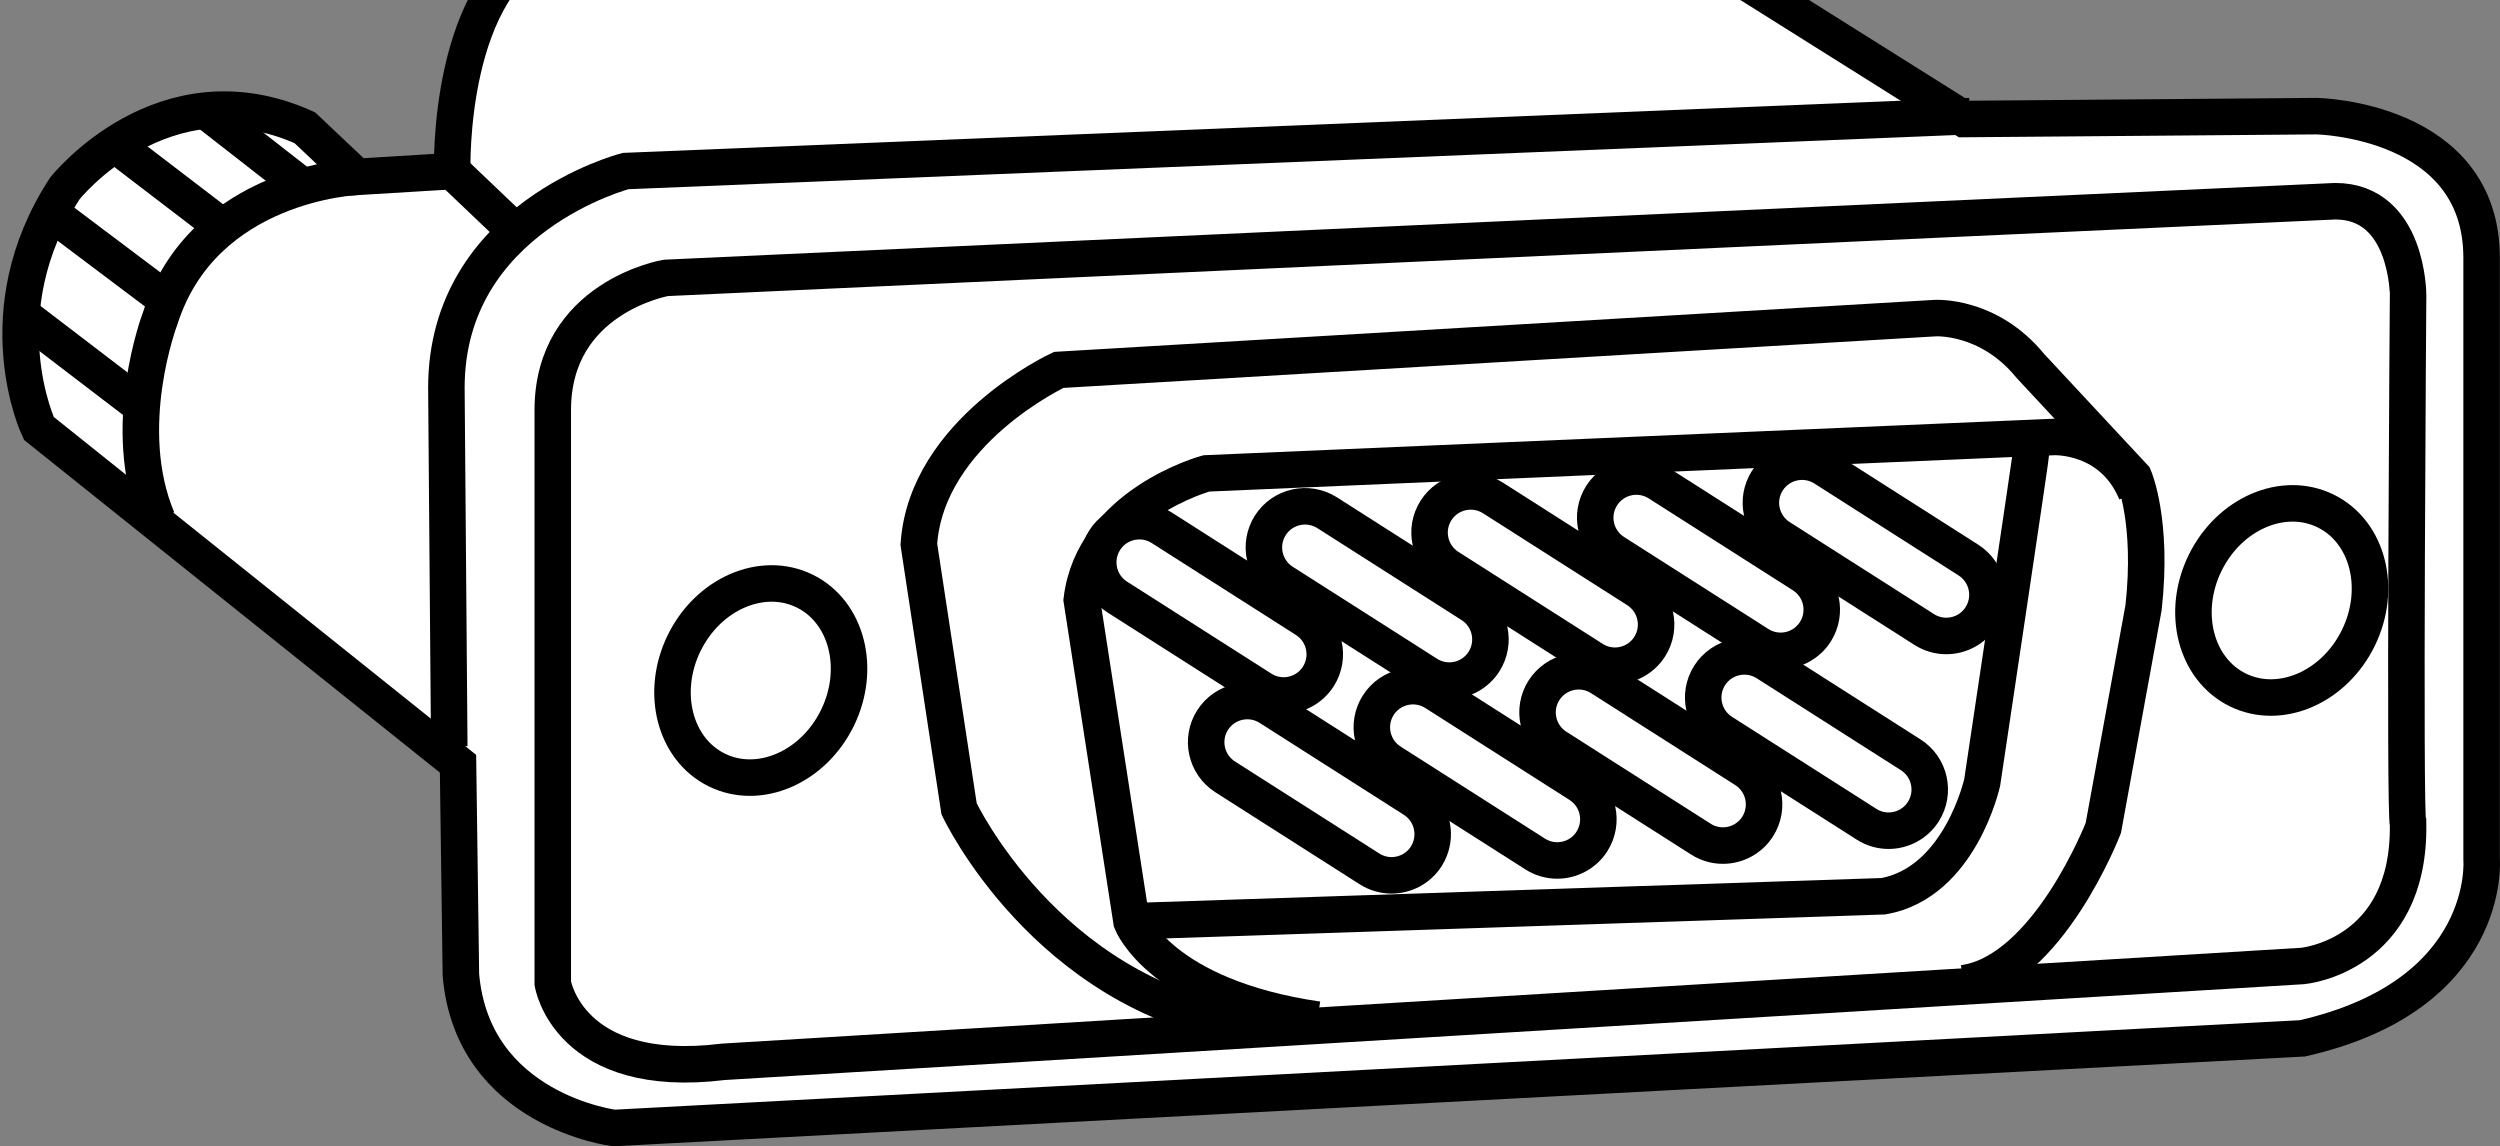
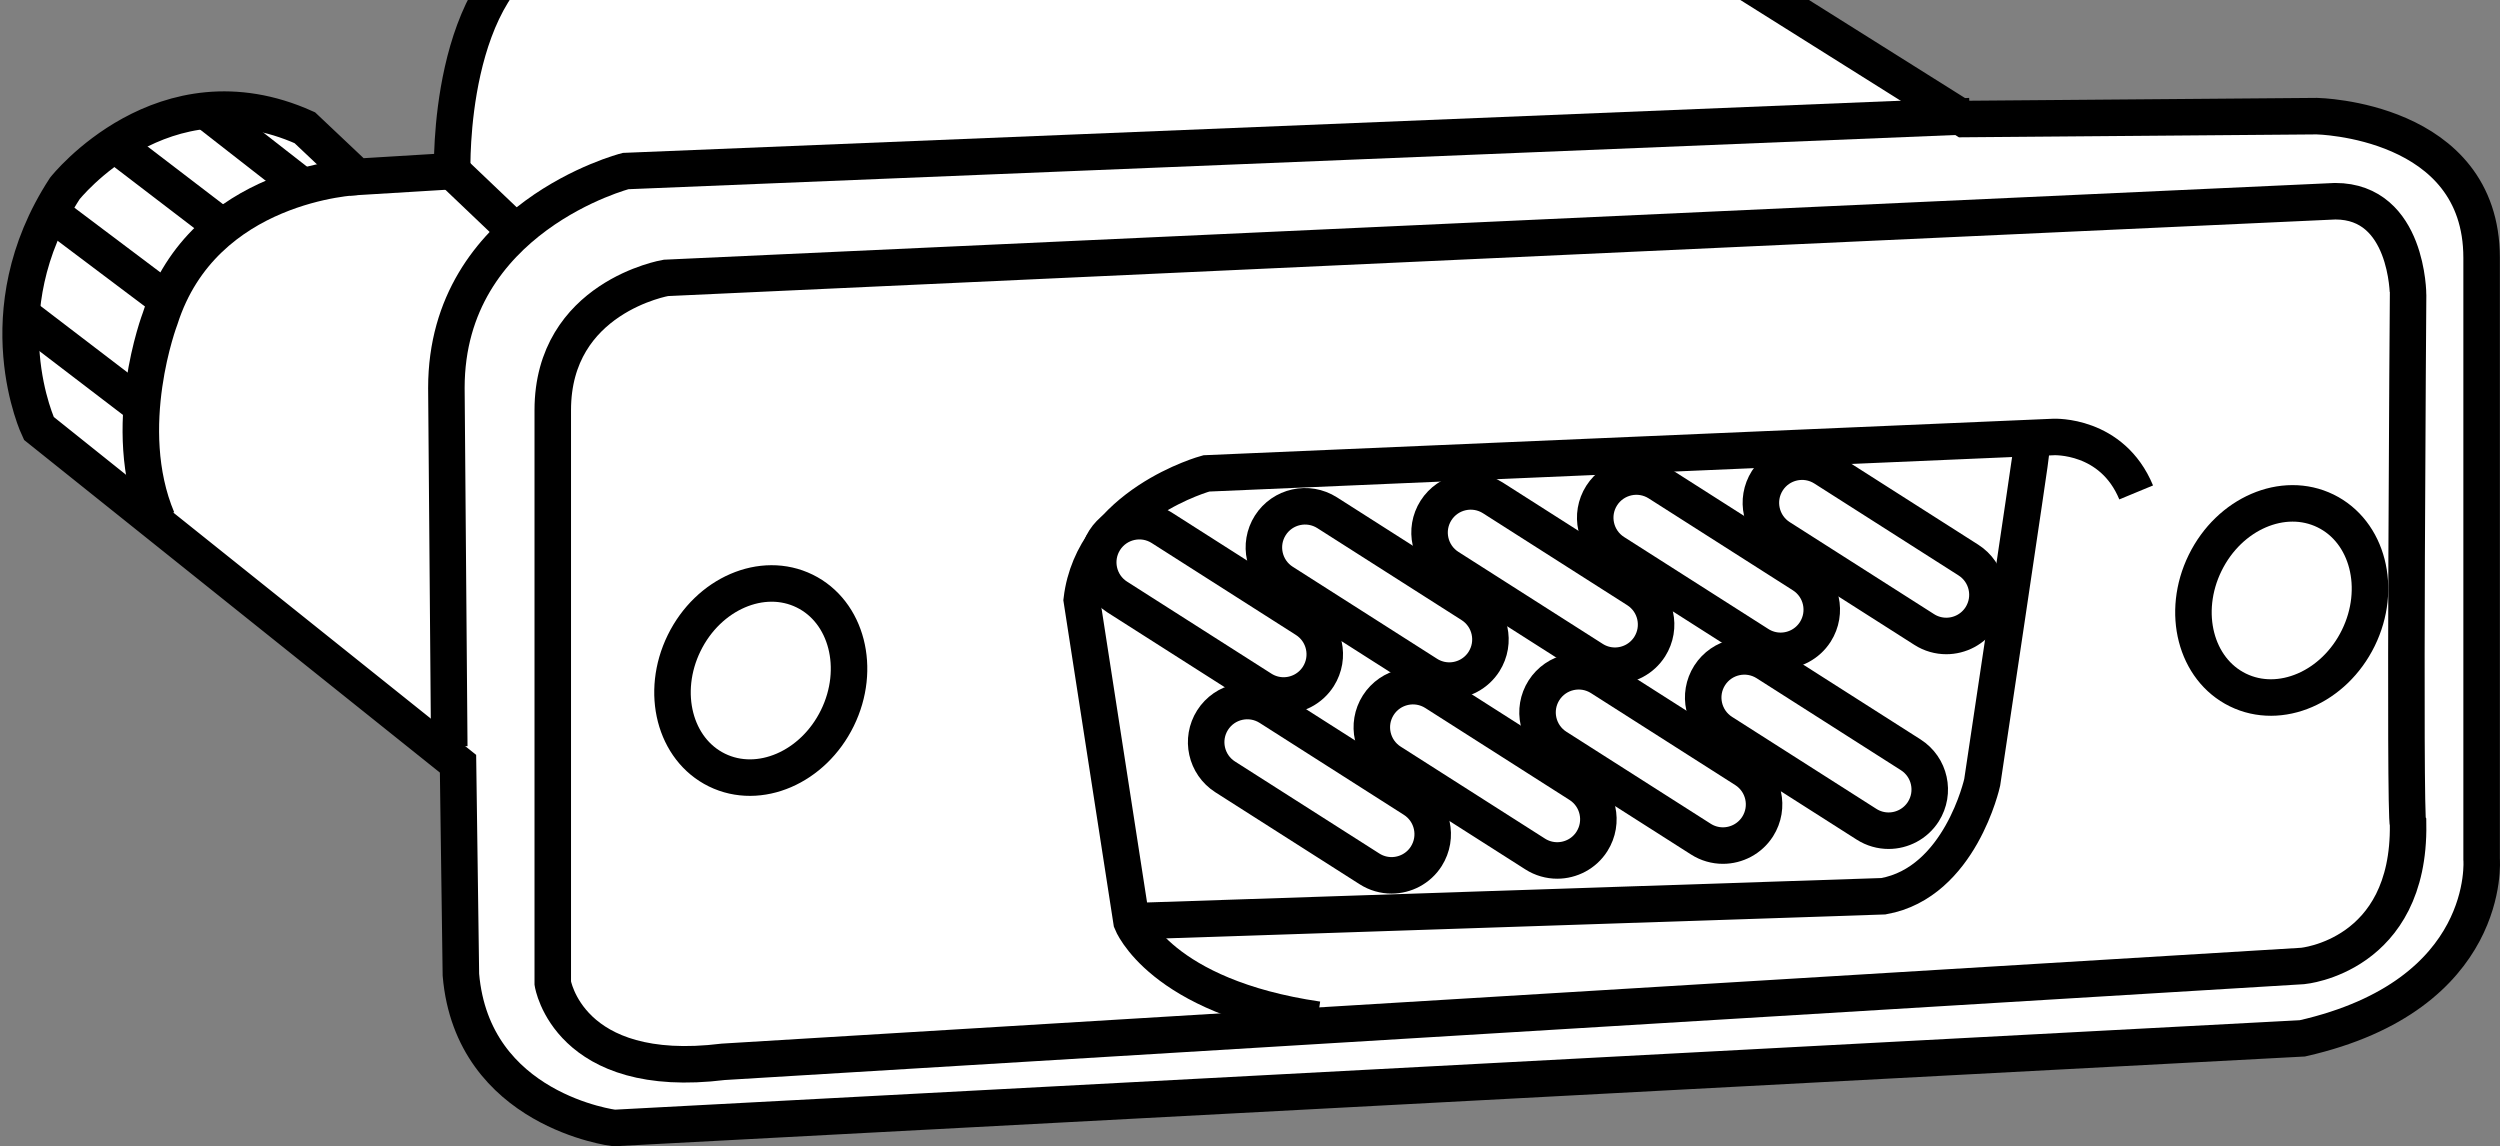
<svg xmlns="http://www.w3.org/2000/svg" xmlns:xlink="http://www.w3.org/1999/xlink" version="1.1" id="image" x="0px" y="0px" width="54.779px" height="25.117px" viewBox="0 0 54.779 25.117" enable-background="new 0 0 54.779 25.117" xml:space="preserve">
  <rect x="0" y="0" width="54.779" height="25.117" fill="#808080" stroke="none" />
  <g>
    <defs>
      <rect id="SVGID_1_" x="-4.747" width="61.171" height="26.684" />
    </defs>
    <clipPath id="SVGID_00000173138477899189056880000003724891154316348548_">
      <use xlink:href="#SVGID_1_" overflow="visible" />
    </clipPath>
    <g clip-path="url(#SVGID_00000173138477899189056880000003724891154316348548_)">
      <path fill="#FFFFFF" stroke="#000000" stroke-width="0.8" stroke-miterlimit="10" d="M-1.431-21.843l23.121,19.827    L33.472-2.459c0,0,1.267,0.063,2.407,0.57l7.158,4.497l7.728-0.063c0,0,3.611,0.063,3.611,3.104v13.176    c0,0,0.253,2.977-3.927,3.927l-36.993,1.964c0,0-3.104-0.38-3.357-3.357l-0.063-4.624l-9.185-7.348    c0,0-1.204-2.534,0.57-5.258c0,0,2.154-2.724,5.258-1.33l1.14,1.077l2.09-0.127c0,0-0.127-4.181,2.217-5.068    L-1.621-13.228" />
      <line fill="none" stroke="#000000" stroke-width="0.8" stroke-miterlimit="10" x1="21.69" y1="-2.016" x2="12.125" y2="-1.319" />
      <path fill="none" stroke="#000000" stroke-width="0.8" stroke-miterlimit="10" d="M43.164,2.545L13.708,3.748    c0,0-3.927,1.014-3.927,4.751l0.063,7.855" />
      <line fill="none" stroke="#000000" stroke-width="0.8" stroke-miterlimit="10" x1="9.908" y1="3.748" x2="11.238" y2="5.015" />
      <path fill="none" stroke="#000000" stroke-width="0.8" stroke-miterlimit="10" d="M7.817,3.875c0,0-3.357,0.127-4.308,3.104    c0,0-0.91,2.382-0.061,4.4" />
      <line fill="none" stroke="#000000" stroke-width="0.8" stroke-miterlimit="10" x1="3.067" y1="8.873" x2="0.455" y2="6.877" />
      <line fill="none" stroke="#000000" stroke-width="0.8" stroke-miterlimit="10" x1="3.661" y1="6.58" x2="1.177" y2="4.711" />
      <line fill="none" stroke="#000000" stroke-width="0.8" stroke-miterlimit="10" x1="4.871" y1="4.966" x2="2.429" y2="3.098" />
      <line fill="none" stroke="#000000" stroke-width="0.8" stroke-miterlimit="10" x1="6.591" y1="4.053" x2="4.468" y2="2.397" />
      <path fill="none" stroke="#000000" stroke-width="0.8" stroke-miterlimit="10" d="M51.169,4.409L14.59,6.089    c0,0-2.478,0.42-2.478,2.898v12.557c0,0,0.336,2.142,3.738,1.722l34.605-2.1c0,0,2.352-0.21,2.31-3.108    c-0.084-0.126,0-11.591,0-11.591S52.765,4.409,51.169,4.409z" />
-       <path fill="none" stroke="#000000" stroke-width="0.8" stroke-miterlimit="10" d="M27.273,22.468    c-4.368-0.714-6.258-4.746-6.258-4.746l-0.882-5.795c0.168-2.478,3.066-3.822,3.066-3.822l19.192-1.134    c0,0,1.176-0.084,2.1,1.05l2.268,2.436c0,0,0.42,0.966,0.21,2.856l-0.882,4.83c0,0-1.218,3.15-3.066,3.402" />
      <path fill="none" stroke="#000000" stroke-width="0.8" stroke-miterlimit="10" d="M28.869,22.342    c-3.444-0.504-4.074-2.142-4.074-2.142l-1.092-7.055c0.252-2.1,2.73-2.772,2.73-2.772l18.567-0.798    c0,0,1.278-0.063,1.807,1.215" />
      <ellipse transform="matrix(0.44 -0.898 0.898 0.44 -4.052 23.321)" fill="none" stroke="#000000" stroke-width="0.8" stroke-miterlimit="10" cx="16.669" cy="14.908" rx="2.184" ry="1.869" />
      <ellipse transform="matrix(0.44 -0.898 0.898 0.44 16.19 52.261)" fill="none" stroke="#000000" stroke-width="0.8" stroke-miterlimit="10" cx="49.99" cy="13.152" rx="2.184" ry="1.869" />
      <g>
        <path fill="#FFFFFF" stroke="#000000" stroke-width="0.8" stroke-miterlimit="10" d="M42.646,13.935     c-0.166,0-0.334-0.046-0.484-0.142l-3.161-2.015c-0.42-0.268-0.543-0.825-0.276-1.245     c0.268-0.42,0.825-0.543,1.245-0.276l3.161,2.015c0.42,0.268,0.543,0.825,0.276,1.246     C43.235,13.787,42.944,13.935,42.646,13.935z" />
      </g>
      <g>
        <path fill="#FFFFFF" stroke="#000000" stroke-width="0.8" stroke-miterlimit="10" d="M39.016,14.261     c-0.166,0-0.334-0.046-0.484-0.142l-3.161-2.015c-0.42-0.268-0.543-0.825-0.276-1.245     c0.268-0.42,0.825-0.543,1.245-0.276l3.161,2.015c0.42,0.268,0.543,0.825,0.276,1.246     C39.605,14.113,39.314,14.261,39.016,14.261z" />
      </g>
      <g>
        <path fill="#FFFFFF" stroke="#000000" stroke-width="0.8" stroke-miterlimit="10" d="M35.386,14.587     c-0.166,0-0.334-0.046-0.484-0.142l-3.161-2.015c-0.42-0.268-0.543-0.825-0.276-1.245     c0.268-0.42,0.825-0.543,1.245-0.276l3.161,2.015c0.42,0.268,0.543,0.825,0.276,1.246     C35.975,14.439,35.684,14.587,35.386,14.587z" />
      </g>
      <g>
        <path fill="#FFFFFF" stroke="#000000" stroke-width="0.8" stroke-miterlimit="10" d="M31.756,14.913     c-0.166,0-0.334-0.046-0.484-0.142l-3.161-2.015c-0.42-0.268-0.543-0.825-0.276-1.245     c0.268-0.42,0.825-0.543,1.245-0.276l3.161,2.015c0.42,0.268,0.543,0.825,0.276,1.246     C32.345,14.765,32.054,14.913,31.756,14.913z" />
      </g>
      <g>
        <path fill="#FFFFFF" stroke="#000000" stroke-width="0.8" stroke-miterlimit="10" d="M28.126,15.239     c-0.166,0-0.334-0.046-0.484-0.142l-3.161-2.015c-0.42-0.268-0.543-0.825-0.276-1.245     c0.268-0.42,0.825-0.543,1.245-0.276l3.161,2.015c0.42,0.268,0.543,0.825,0.276,1.246     C28.715,15.091,28.424,15.239,28.126,15.239z" />
      </g>
      <g>
        <path fill="#FFFFFF" stroke="#000000" stroke-width="0.8" stroke-miterlimit="10" d="M41.382,18.202     c-0.166,0-0.334-0.046-0.484-0.142l-3.161-2.015c-0.42-0.268-0.543-0.825-0.276-1.245     c0.268-0.42,0.825-0.543,1.245-0.276l3.161,2.015c0.42,0.268,0.543,0.825,0.276,1.246     C41.971,18.054,41.679,18.202,41.382,18.202z" />
      </g>
      <g>
        <path fill="#FFFFFF" stroke="#000000" stroke-width="0.8" stroke-miterlimit="10" d="M37.752,18.528     c-0.166,0-0.334-0.046-0.484-0.142l-3.161-2.015c-0.42-0.268-0.543-0.825-0.276-1.245     c0.268-0.42,0.825-0.543,1.245-0.276l3.161,2.015c0.42,0.268,0.543,0.825,0.276,1.246     C38.341,18.38,38.049,18.528,37.752,18.528z" />
      </g>
      <g>
        <path fill="#FFFFFF" stroke="#000000" stroke-width="0.8" stroke-miterlimit="10" d="M34.121,18.854     c-0.166,0-0.334-0.046-0.484-0.142l-3.161-2.015c-0.42-0.268-0.543-0.825-0.276-1.245     c0.268-0.42,0.825-0.543,1.245-0.276l3.161,2.015c0.42,0.268,0.543,0.825,0.276,1.246     C34.711,18.706,34.419,18.854,34.121,18.854z" />
      </g>
      <g>
        <path fill="#FFFFFF" stroke="#000000" stroke-width="0.8" stroke-miterlimit="10" d="M30.491,19.18     c-0.166,0-0.334-0.046-0.484-0.142l-3.161-2.015c-0.42-0.268-0.543-0.825-0.276-1.245     c0.268-0.42,0.825-0.543,1.245-0.276l3.161,2.015c0.42,0.268,0.543,0.825,0.276,1.246     C31.081,19.032,30.789,19.18,30.491,19.18z" />
      </g>
      <path fill="none" stroke="#000000" stroke-width="0.8" stroke-miterlimit="10" d="M44.515,9.837    c0,0.09-1.082,7.306-1.082,7.306s-0.481,2.195-2.165,2.495l-16.266,0.541" />
    </g>
  </g>
</svg>